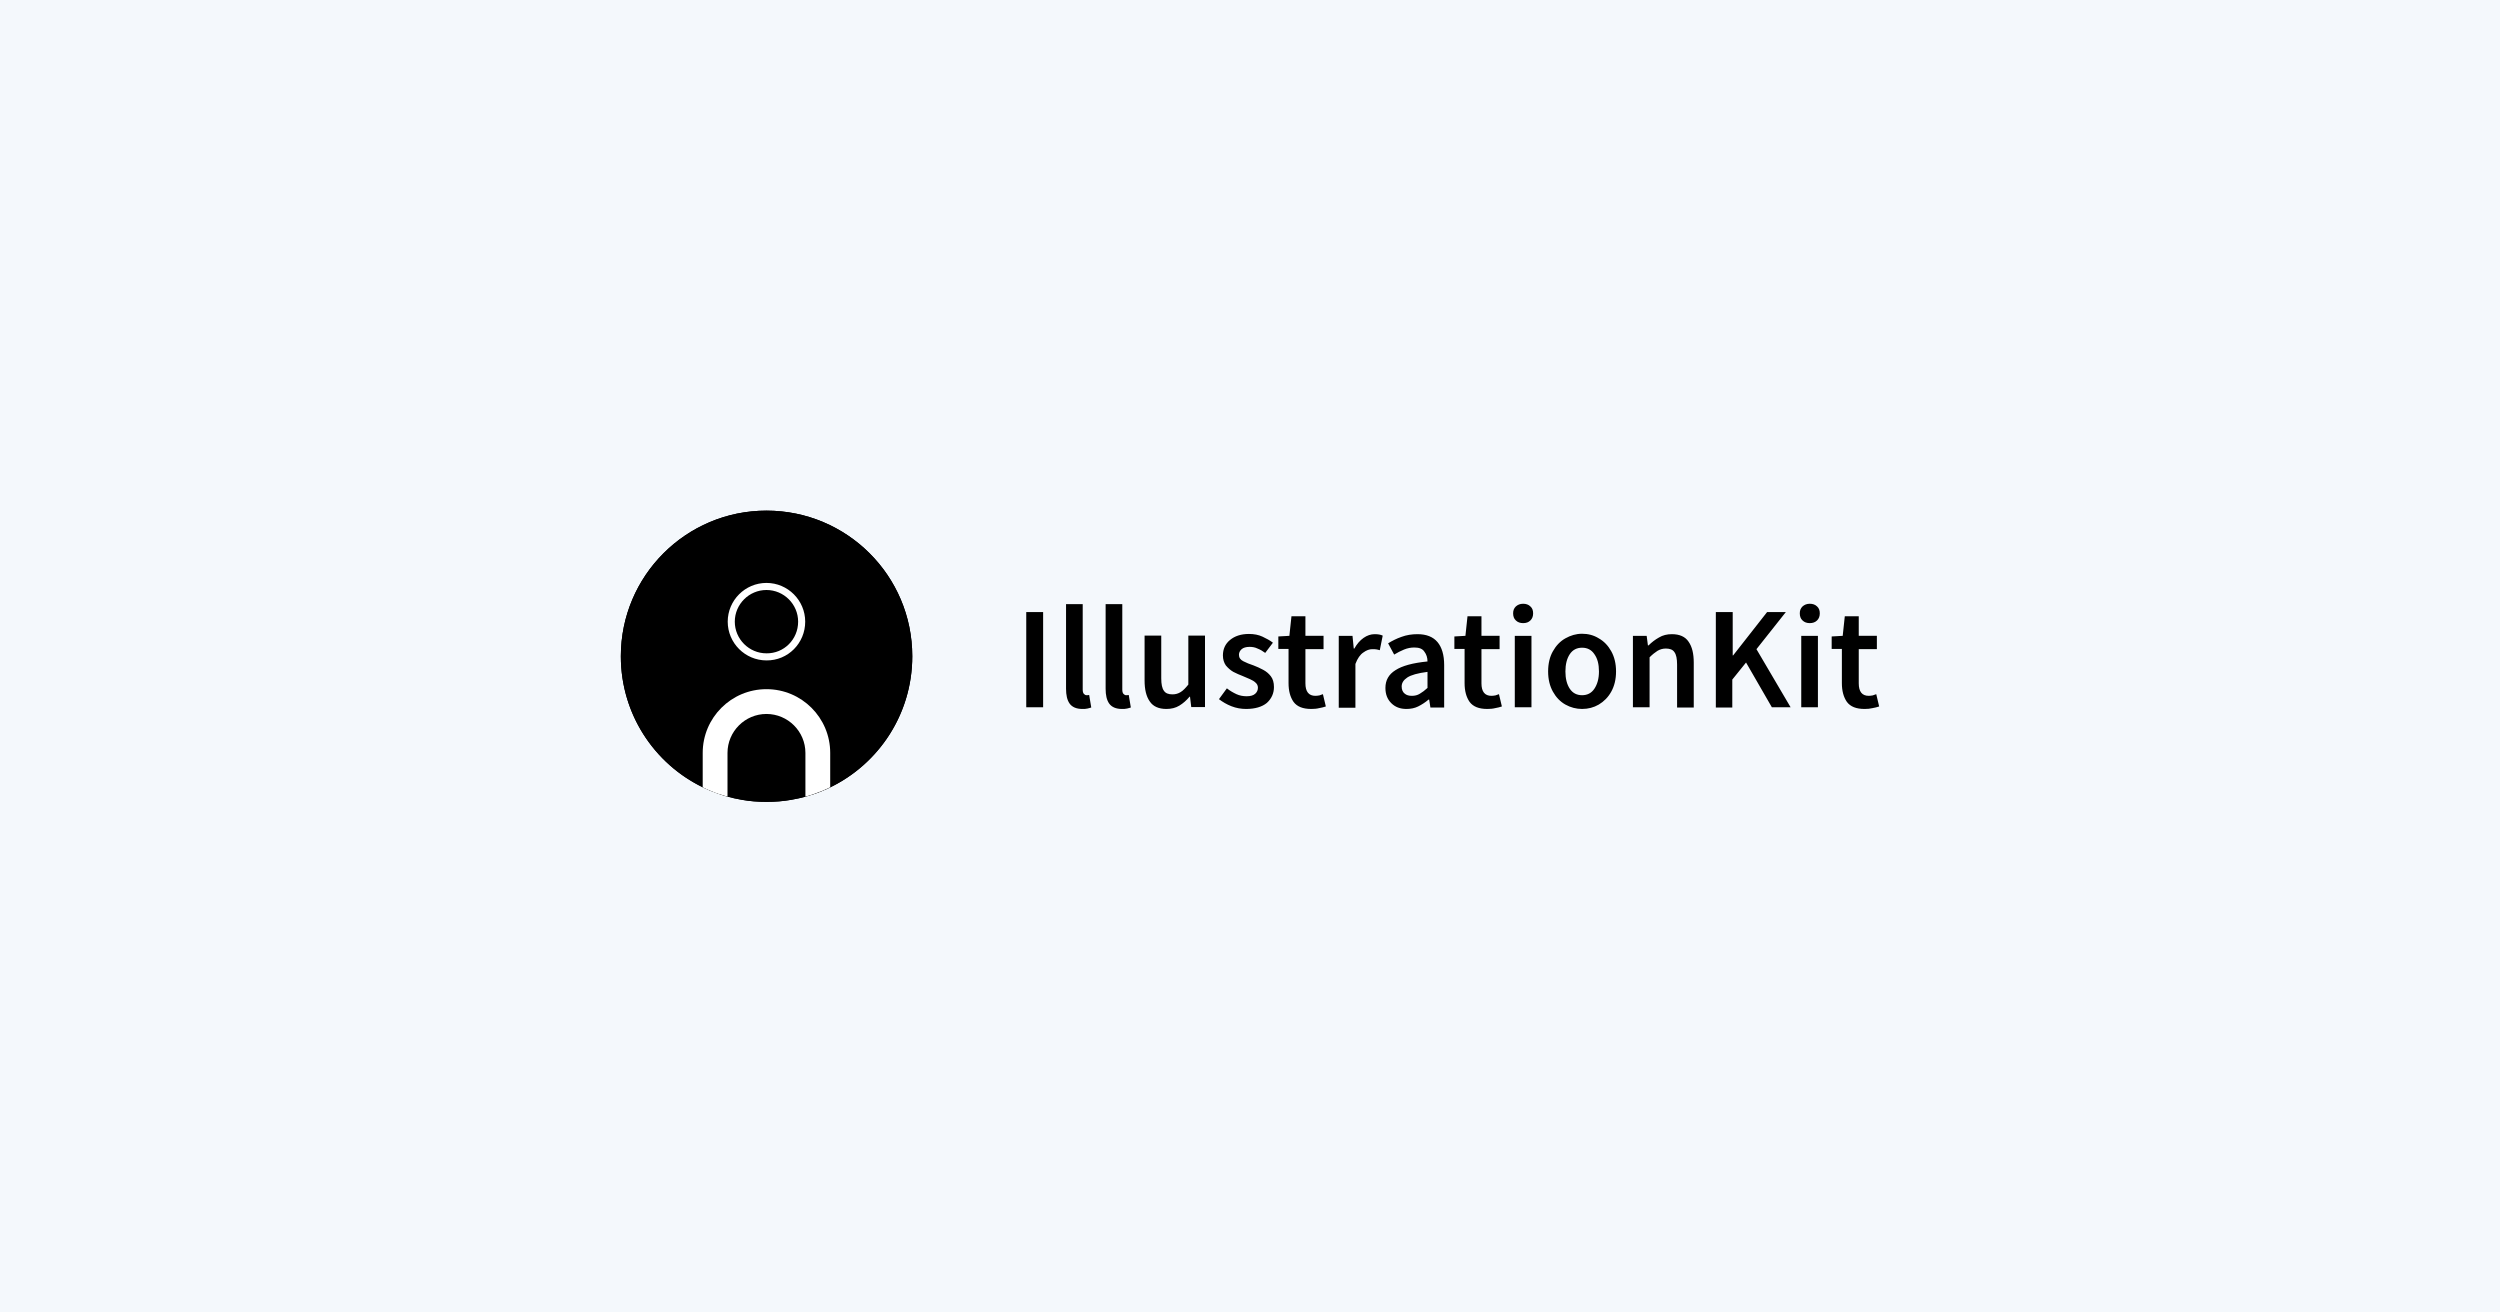
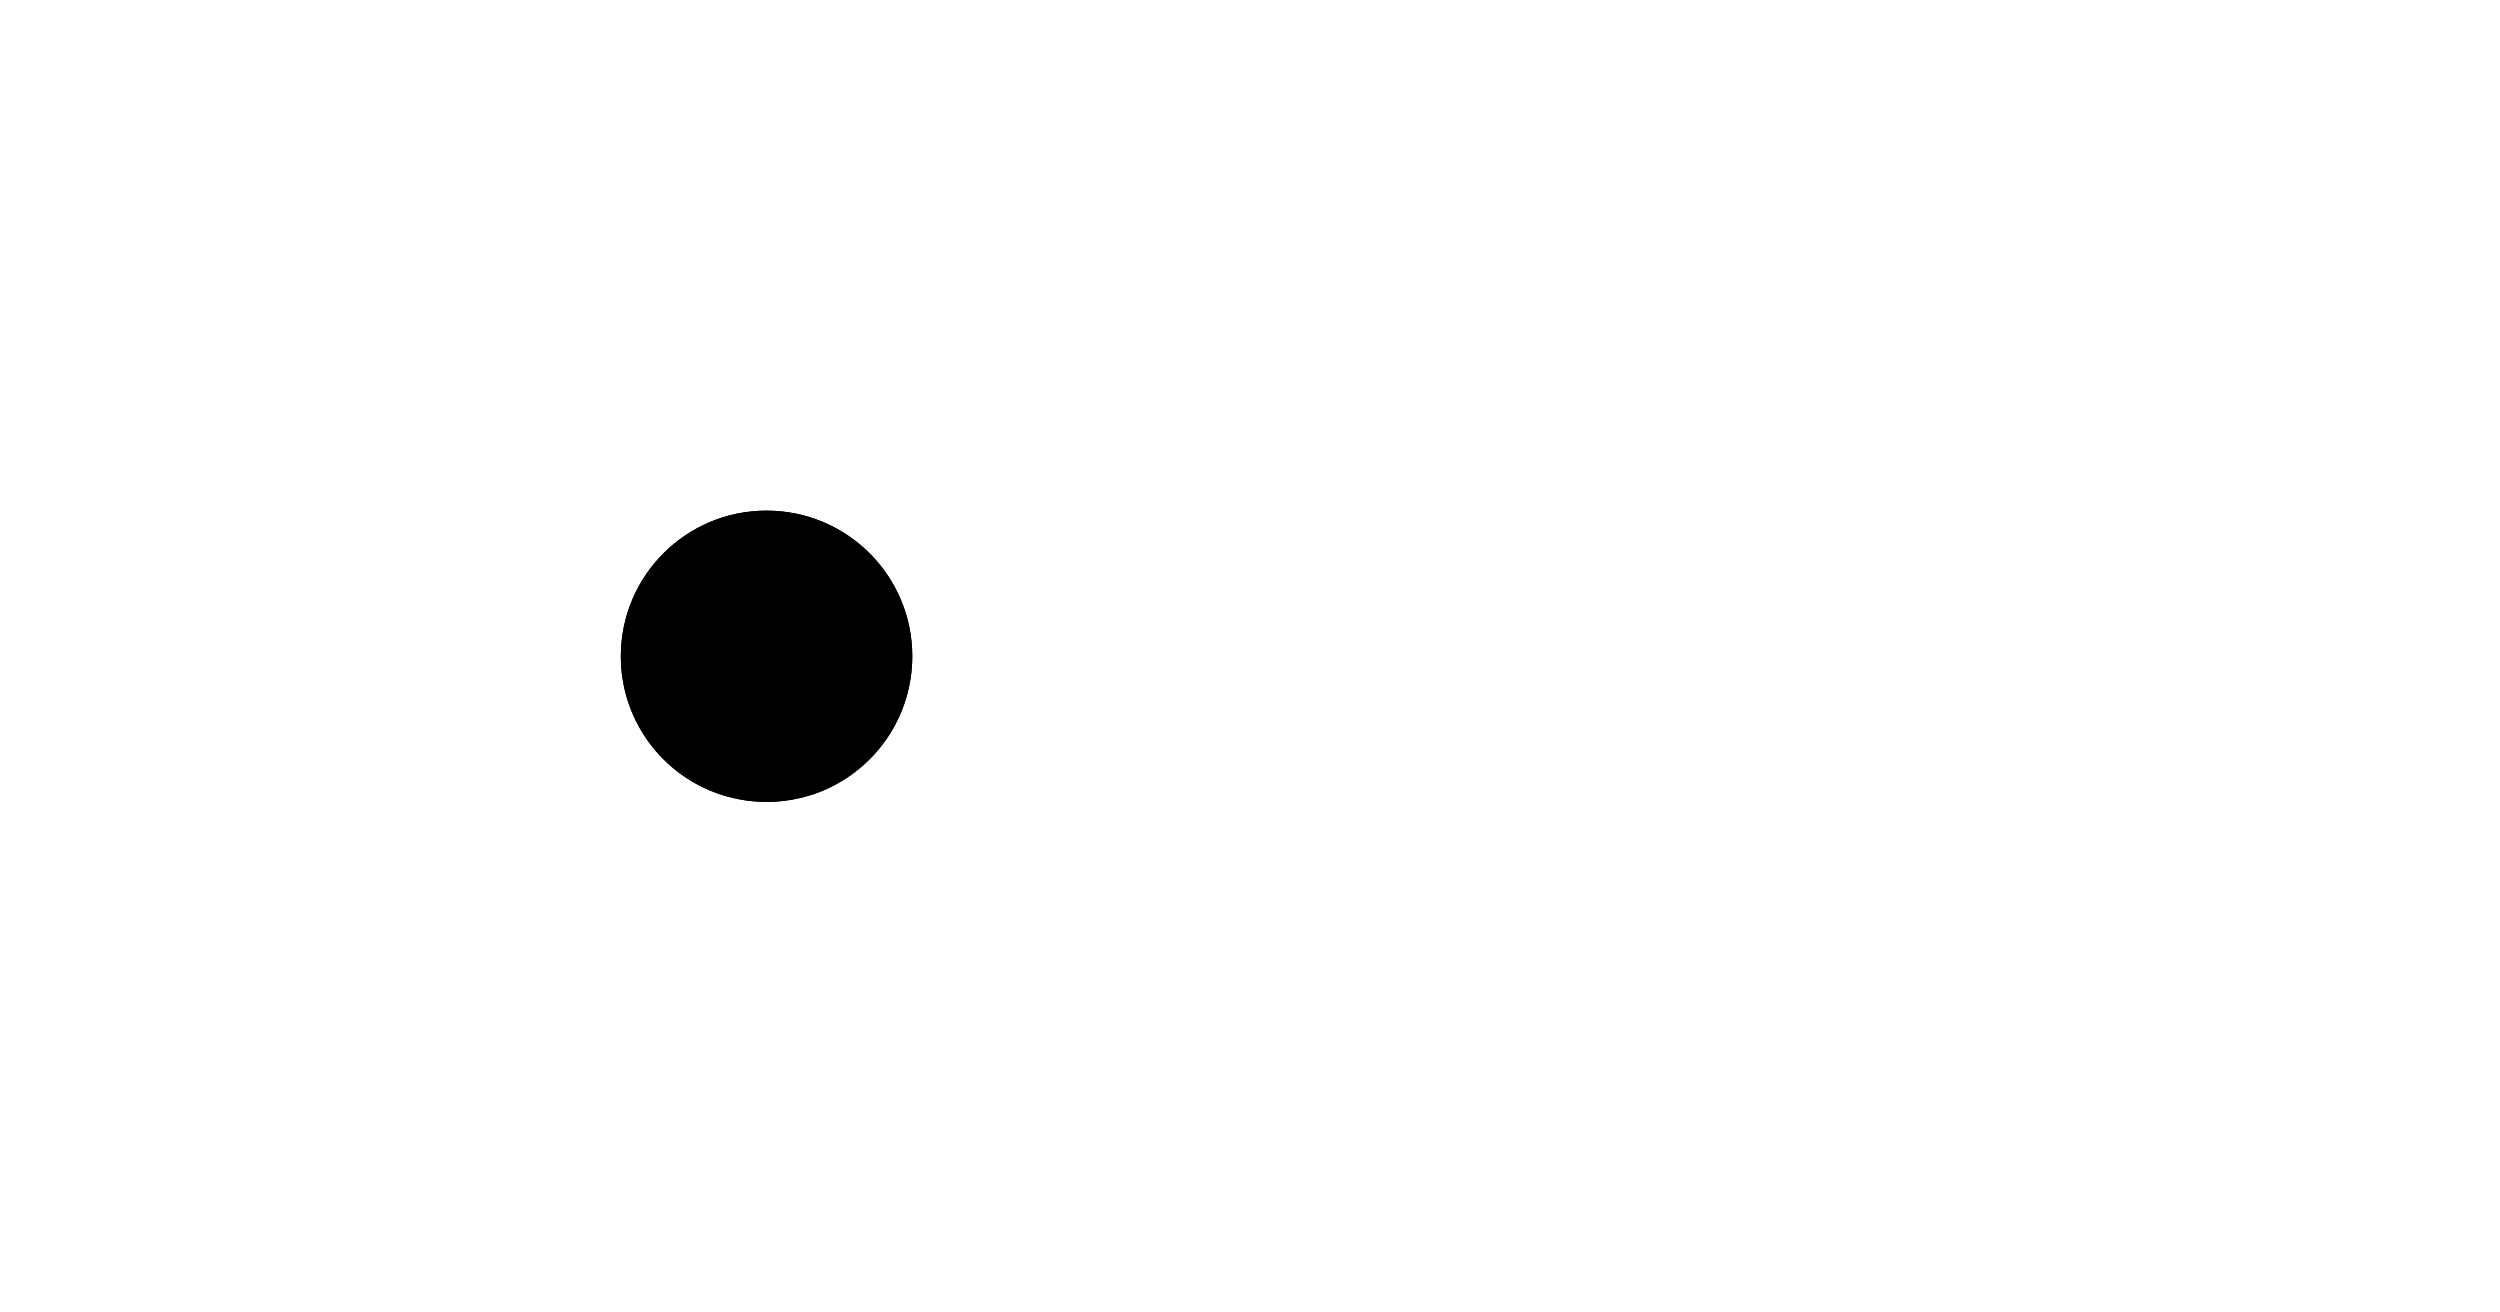
<svg xmlns="http://www.w3.org/2000/svg" id="Layer_1" x="0px" y="0px" viewBox="0 0 1200 630" style="enable-background:new 0 0 1200 630;" xml:space="preserve">
  <style type="text/css">	.st0{fill:#F4F8FC;}	.st1{fill:#FFFFFF;}	.st2{fill:none;stroke:#FFFFFF;stroke-width:3.397;stroke-miterlimit:10;}</style>
-   <rect x="-17" y="-8" class="st0" width="1234" height="645" />
  <g>
-     <path d="M492.6,339.5v-45.7h8.1v45.7H492.6z M519.5,340.3c-2.8,0-4.9-0.9-6.1-2.6c-1.2-1.7-1.7-4.1-1.7-7.1v-40.6h8v41  c0,1,0.2,1.7,0.6,2.1c0.4,0.4,0.8,0.6,1.2,0.6c0.2,0,0.3,0,0.5,0c0.2,0,0.4-0.1,0.8-0.1l1,6c-0.5,0.2-1.1,0.3-1.8,0.5  C521.3,340.3,520.4,340.3,519.5,340.3z M538.5,340.3c-2.8,0-4.9-0.9-6.1-2.6c-1.2-1.7-1.7-4.1-1.7-7.1v-40.6h8v41  c0,1,0.2,1.7,0.6,2.1c0.4,0.4,0.8,0.6,1.2,0.6c0.2,0,0.3,0,0.5,0c0.2,0,0.4-0.1,0.8-0.1l1,6c-0.5,0.2-1.1,0.3-1.8,0.5  C540.2,340.3,539.4,340.3,538.5,340.3z M559.9,340.3c-3.7,0-6.4-1.2-8-3.6c-1.7-2.4-2.5-5.7-2.5-10.1v-21.5h8v20.5  c0,2.8,0.4,4.8,1.3,6c0.8,1.2,2.2,1.7,4.1,1.7c1.5,0,2.8-0.4,3.9-1.1c1.2-0.7,2.4-2,3.7-3.6v-23.5h8v34.3h-6.6l-0.6-5h-0.2  c-1.5,1.8-3.1,3.2-4.9,4.3C564.3,339.8,562.2,340.3,559.9,340.3z M598.1,340.3c-2.3,0-4.7-0.4-7-1.3c-2.3-0.9-4.3-2.1-6-3.4  l3.8-5.2c1.5,1.2,3.1,2.1,4.6,2.8c1.5,0.7,3.2,1,4.9,1c1.9,0,3.2-0.4,4.1-1.2c0.9-0.8,1.3-1.8,1.3-2.9c0-1-0.4-1.8-1.1-2.4  c-0.7-0.7-1.6-1.2-2.7-1.7c-1.1-0.5-2.3-1-3.5-1.5c-1.5-0.6-3-1.2-4.5-2c-1.4-0.8-2.6-1.9-3.6-3.1c-0.9-1.3-1.4-2.9-1.4-4.8  c0-3,1.1-5.5,3.4-7.4s5.3-2.9,9.1-2.9c2.4,0,4.6,0.4,6.5,1.3s3.6,1.8,5,2.9l-3.7,4.9c-1.2-0.9-2.4-1.6-3.7-2.1  c-1.2-0.6-2.5-0.8-3.8-0.8c-1.7,0-3,0.4-3.8,1.1c-0.8,0.7-1.3,1.6-1.3,2.7c0,1.4,0.7,2.4,2.1,3.1c1.4,0.7,3,1.4,4.9,2  c1.6,0.6,3.1,1.3,4.6,2.1c1.5,0.8,2.7,1.8,3.7,3.1c1,1.3,1.5,3,1.5,5.2c0,2.9-1.1,5.5-3.4,7.6C605.8,339.3,602.4,340.3,598.1,340.3  z M629.4,340.3c-4,0-6.8-1.1-8.5-3.4c-1.6-2.3-2.4-5.3-2.4-9v-16.4h-4.9v-6l5.3-0.3l1-9.4h6.7v9.4h8.7v6.4h-8.7v16.4  c0,4,1.6,6,4.8,6c0.6,0,1.2-0.1,1.9-0.2c0.7-0.2,1.2-0.4,1.7-0.6l1.4,5.9c-0.9,0.3-2,0.6-3.2,0.8  C632,340.2,630.7,340.3,629.4,340.3z M642.6,339.5v-34.3h6.6l0.6,6.1h0.3c1.2-2.2,2.7-3.9,4.4-5.1c1.7-1.2,3.5-1.8,5.3-1.8  c1.6,0,2.9,0.2,3.9,0.7l-1.4,7c-0.6-0.2-1.2-0.3-1.7-0.4c-0.5-0.1-1.1-0.1-1.9-0.1c-1.4,0-2.8,0.5-4.3,1.6c-1.5,1-2.8,2.8-3.8,5.5  v21H642.6z M675.1,340.3c-3,0-5.4-0.9-7.3-2.8c-1.9-1.9-2.8-4.3-2.8-7.3c0-3.7,1.6-6.5,4.8-8.5c3.2-2.1,8.3-3.5,15.4-4.2  c0-1.8-0.5-3.4-1.5-4.7c-0.9-1.4-2.5-2-4.8-2c-1.7,0-3.3,0.3-5,1c-1.6,0.7-3.1,1.4-4.7,2.4l-2.9-5.4c1.9-1.2,4.1-2.3,6.4-3.1  c2.4-0.9,5-1.3,7.7-1.3c4.3,0,7.5,1.3,9.6,3.8c2.1,2.5,3.2,6.2,3.2,11v20.4h-6.6l-0.6-3.8h-0.3c-1.5,1.3-3.2,2.4-5,3.3  C679.1,339.9,677.2,340.3,675.1,340.3z M677.7,334c1.4,0,2.7-0.3,3.8-1c1.2-0.7,2.4-1.6,3.7-2.8v-7.7c-4.7,0.6-7.9,1.5-9.7,2.7  c-1.8,1.2-2.7,2.6-2.7,4.3c0,1.5,0.5,2.7,1.4,3.4C675.1,333.7,676.3,334,677.7,334z M713.9,340.3c-4,0-6.8-1.1-8.5-3.4  c-1.6-2.3-2.4-5.3-2.4-9v-16.4h-4.9v-6l5.3-0.3l1-9.4h6.7v9.4h8.7v6.4h-8.7v16.4c0,4,1.6,6,4.8,6c0.6,0,1.2-0.1,1.9-0.2  c0.7-0.2,1.2-0.4,1.7-0.6l1.4,5.9c-0.9,0.3-2,0.6-3.2,0.8C716.5,340.2,715.2,340.3,713.9,340.3z M727.1,339.5v-34.3h8v34.3H727.1z   M731.1,299.1c-1.4,0-2.6-0.4-3.5-1.3c-0.9-0.8-1.3-2-1.3-3.4c0-1.4,0.4-2.4,1.3-3.3c0.9-0.8,2-1.3,3.5-1.3c1.4,0,2.6,0.4,3.5,1.3  c0.9,0.8,1.3,1.9,1.3,3.3c0,1.4-0.4,2.5-1.3,3.4C733.7,298.7,732.6,299.1,731.1,299.1z M759.4,340.3c-2.8,0-5.5-0.7-8-2.1  c-2.5-1.4-4.5-3.5-6-6.2c-1.5-2.7-2.3-5.9-2.3-9.7c0-3.8,0.8-7.1,2.3-9.7c1.5-2.7,3.5-4.8,6-6.2c2.5-1.4,5.1-2.2,8-2.2  c2.9,0,5.6,0.7,8,2.2c2.5,1.4,4.5,3.5,6,6.2c1.5,2.7,2.3,5.9,2.3,9.7c0,3.8-0.8,7-2.3,9.7c-1.5,2.7-3.5,4.7-6,6.2  C765,339.6,762.3,340.3,759.4,340.3z M759.4,333.7c2.5,0,4.5-1,5.9-3.1c1.4-2.1,2.2-4.8,2.2-8.3c0-3.5-0.7-6.2-2.2-8.3  c-1.4-2.1-3.4-3.1-5.9-3.1s-4.5,1-5.9,3.1c-1.4,2.1-2.1,4.9-2.1,8.3c0,3.4,0.7,6.2,2.1,8.3C754.9,332.7,756.9,333.7,759.4,333.7z   M783.8,339.5v-34.3h6.6l0.6,4.6h0.3c1.5-1.5,3.2-2.8,5-3.8c1.8-1.1,3.9-1.6,6.2-1.6c3.7,0,6.4,1.2,8,3.6c1.7,2.4,2.5,5.7,2.5,10.1  v21.5h-8V319c0-2.8-0.4-4.8-1.3-6c-0.8-1.2-2.2-1.7-4.1-1.7c-1.5,0-2.8,0.4-4,1.1c-1.1,0.7-2.4,1.7-3.8,3.1v24H783.8z M823.6,339.5  v-45.7h8.1v20.8h0.2l16.3-20.8h9l-14.1,17.8l16.4,27.9h-9l-12.4-21.5l-6.6,8.2v13.4H823.6z M864.6,339.5v-34.3h8v34.3H864.6z   M868.7,299.1c-1.4,0-2.6-0.4-3.5-1.3c-0.9-0.8-1.3-2-1.3-3.4c0-1.4,0.4-2.4,1.3-3.3c0.9-0.8,2-1.3,3.5-1.3c1.4,0,2.6,0.4,3.5,1.3  c0.9,0.8,1.3,1.9,1.3,3.3c0,1.4-0.4,2.5-1.3,3.4C871.3,298.7,870.1,299.1,868.7,299.1z M895,340.3c-4,0-6.8-1.1-8.5-3.4  c-1.6-2.3-2.4-5.3-2.4-9v-16.4h-4.9v-6l5.3-0.3l1-9.4h6.7v9.4h8.7v6.4h-8.7v16.4c0,4,1.6,6,4.8,6c0.6,0,1.2-0.1,1.9-0.2  c0.7-0.2,1.2-0.4,1.7-0.6l1.4,5.9c-0.9,0.3-2,0.6-3.2,0.8C897.6,340.2,896.4,340.3,895,340.3z" />
    <path d="M437.9,315c0,29-17.7,53.9-42.8,64.5c-4.8,2-9.9,3.5-15.2,4.4c-3.9,0.7-7.9,1-11.9,1c-4.1,0-8.1-0.3-11.9-1  c-5.3-0.9-10.4-2.4-15.2-4.4C315.6,368.9,298,344,298,315c0-38.6,31.3-69.9,69.9-69.9C406.6,245.1,437.9,276.4,437.9,315z" />
    <path d="M437.9,315c0,27.7-16,51.6-39.4,62.9c-1.1,0.6-2.3,1.1-3.5,1.6c-2.7,1.2-5.5,2.1-8.4,2.9c-2.2,0.6-4.5,1.1-6.8,1.5  c-3.9,0.7-7.9,1-11.9,1c-4.1,0-8.1-0.3-11.9-1c-2.3-0.4-4.6-0.9-6.8-1.5c-2.9-0.8-5.7-1.8-8.4-2.9c-1.2-0.5-2.3-1-3.5-1.6  C314,366.6,298,342.7,298,315c0-38.6,31.3-69.9,69.9-69.9C406.6,245.1,437.9,276.4,437.9,315z" />
-     <path class="st1" d="M367.9,330.8c-16.9,0-30.6,13.7-30.6,30.6v16.5c1.1,0.6,2.3,1.1,3.5,1.6c2.7,1.2,5.5,2.1,8.4,2.9v-21  c0-10.3,8.4-18.7,18.7-18.7c10.3,0,18.7,8.4,18.7,18.7v21c2.9-0.8,5.7-1.8,8.4-2.9c1.2-0.5,2.3-1,3.5-1.6v-16.5  C398.5,344.5,384.8,330.8,367.9,330.8z" />
-     <path class="st2" d="M384.8,298.4c0-9.3-7.6-16.9-16.9-16.9c-9.3,0-16.9,7.6-16.9,16.9c0,9.3,7.6,16.9,16.9,16.9  C377.3,315.4,384.8,307.8,384.8,298.4z" />
  </g>
</svg>